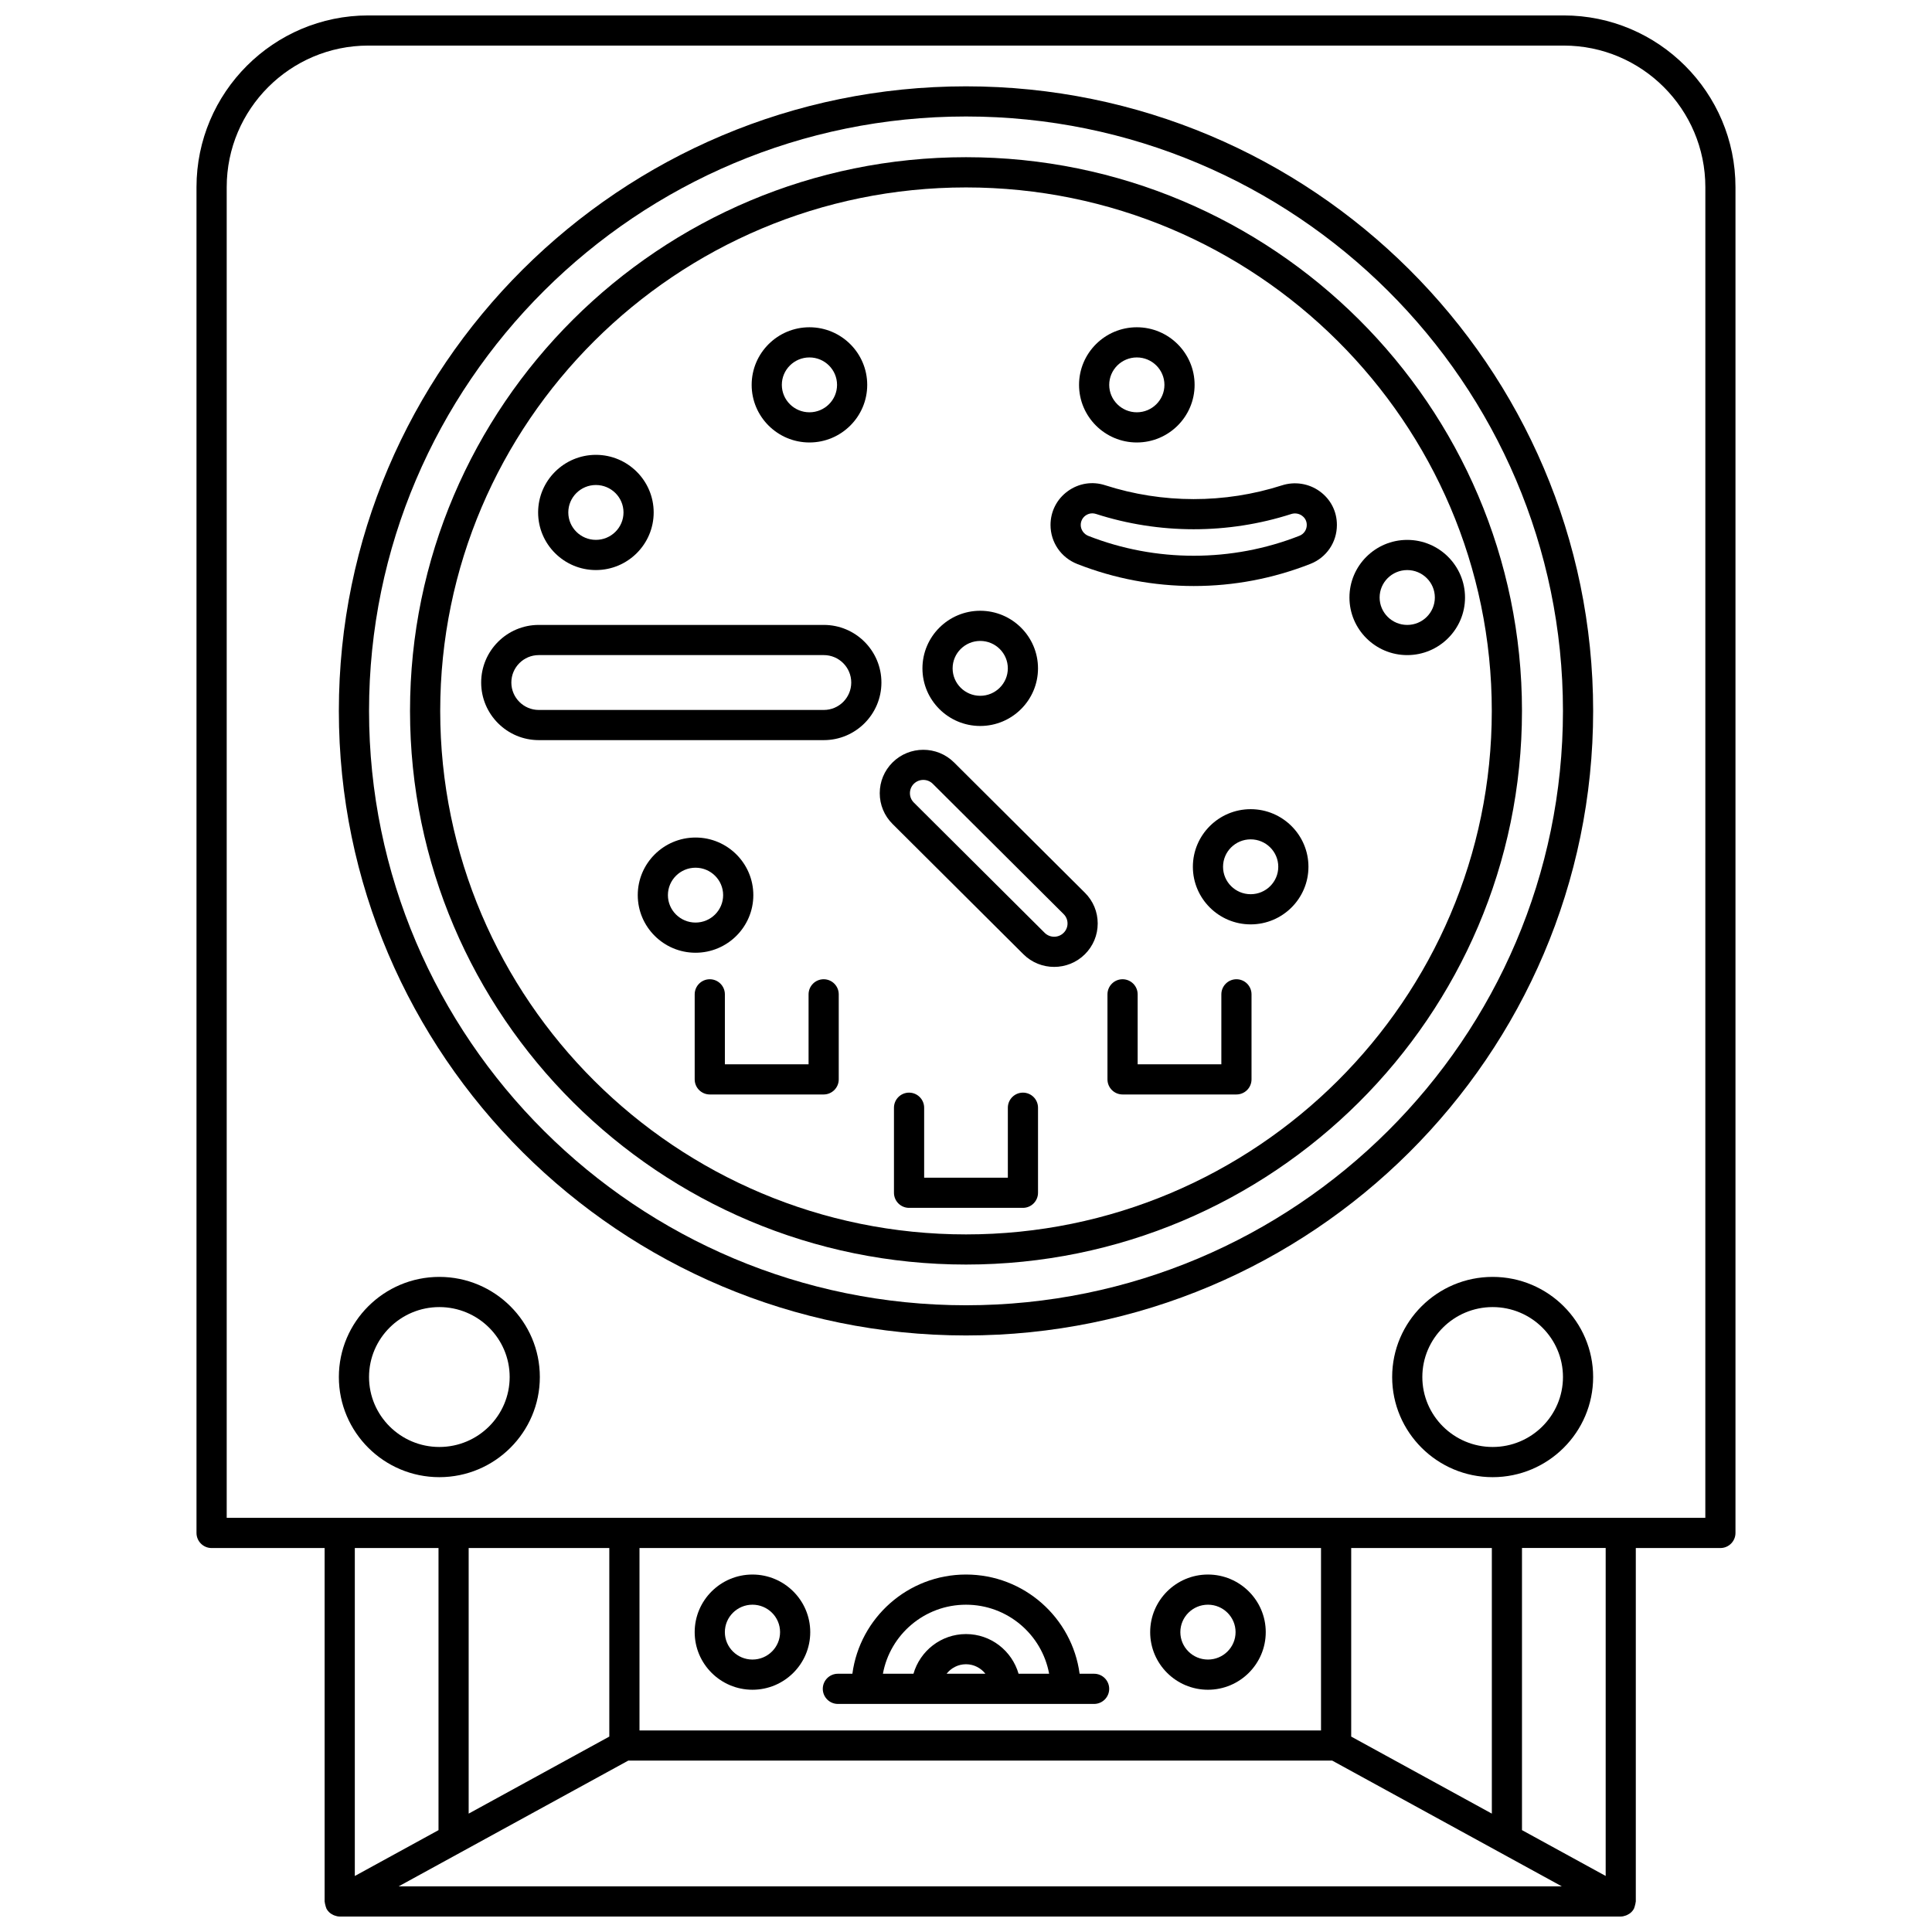
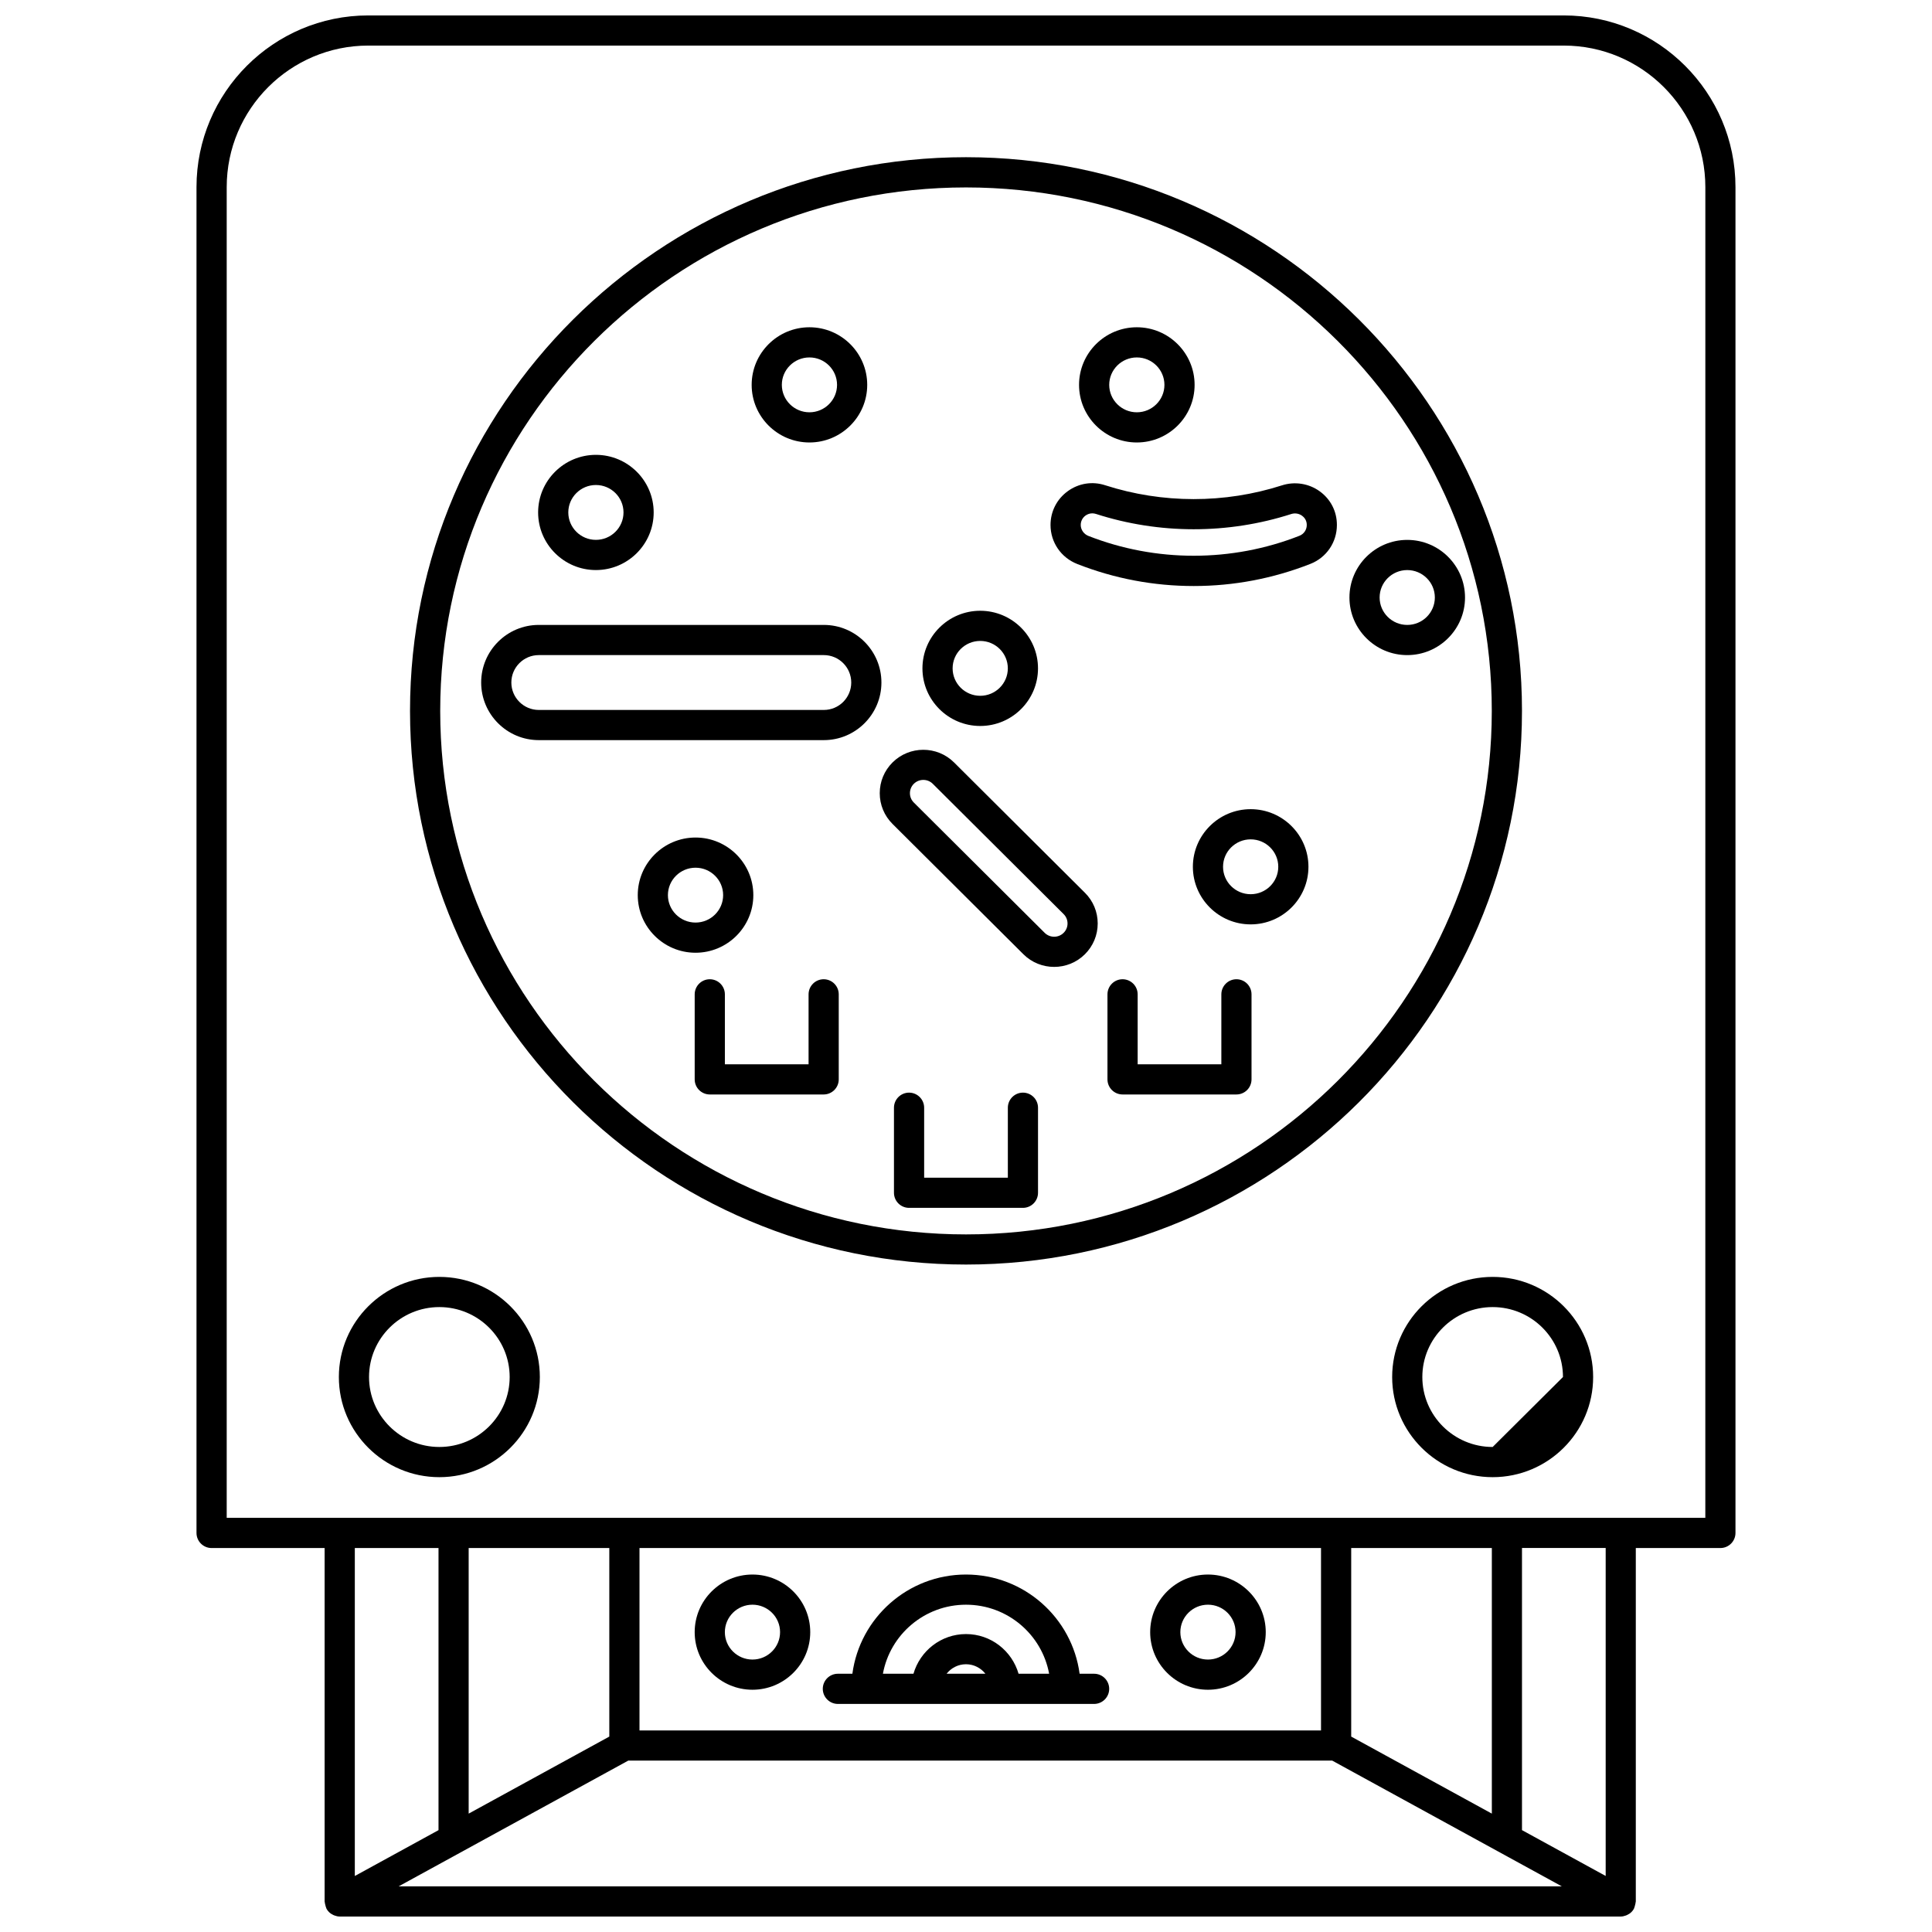
<svg xmlns="http://www.w3.org/2000/svg" width="800px" height="800px" version="1.1" viewBox="144 144 512 512">
  <defs>
    <clipPath id="a">
      <path d="m196 148.09h408v503.81h-408z" />
    </clipPath>
  </defs>
  <g clip-path="url(#a)">
    <path d="m558.41 148.09h-316.82c-25.098 0-45.516 20.418-45.516 45.516v356.64c0 2.207 1.793 4 4 4h29.953v93.66c0 0.066 0.035 0.125 0.039 0.191 0.012 0.27 0.094 0.52 0.16 0.785 0.066 0.262 0.121 0.52 0.234 0.758 0.027 0.059 0.023 0.129 0.059 0.188 0.184 0.34 0.414 0.637 0.676 0.898 0.012 0.012 0.027 0.02 0.039 0.031 0.32 0.312 0.691 0.543 1.082 0.73 0.109 0.051 0.215 0.098 0.328 0.137 0.441 0.164 0.895 0.277 1.367 0.277h0.008 339.49 0.008c0.473 0 0.926-0.117 1.367-0.277 0.113-0.043 0.219-0.082 0.328-0.137 0.395-0.188 0.77-0.418 1.086-0.73 0.012-0.012 0.027-0.02 0.039-0.031 0.262-0.262 0.488-0.559 0.676-0.898 0.031-0.059 0.027-0.129 0.059-0.188 0.117-0.238 0.168-0.496 0.234-0.758 0.066-0.266 0.145-0.516 0.16-0.785 0.004-0.066 0.039-0.125 0.039-0.191v-93.66h22.414c2.207 0 4-1.793 4-4v-356.64c0-25.098-20.418-45.516-45.516-45.516zm-298.2 406.15v74.77l-22.18 12.148v-86.914zm45.262 0v49.973l-37.27 20.414v-70.387zm188.61 0v48.348h-180.61v-48.348zm45.27 0v70.387l-37.27-20.414v-49.973zm-228.86 56.34h186.56l60.84 33.32h-308.24zm259.03 30.57-22.18-12.148v-74.77h22.18zm26.406-94.91h-391.85v-352.64c0-20.688 16.828-37.52 37.516-37.52h316.82c20.688 0 37.52 16.832 37.52 37.52z" />
  </g>
-   <path d="m400 166.88c-91.641 0-166.2 74.246-166.2 165.51-0.004 91.266 74.555 165.52 166.2 165.52 91.641 0 166.2-74.246 166.2-165.51 0-91.27-74.559-165.52-166.2-165.52zm0 323.03c-87.234 0-158.2-70.66-158.2-157.52-0.004-86.859 70.965-157.52 158.2-157.52 87.234 0 158.2 70.66 158.2 157.52s-70.969 157.52-158.2 157.52z" />
  <path d="m400 185.66c-81.246 0-147.34 65.824-147.34 146.73 0 80.906 66.094 146.73 147.34 146.73s147.34-65.824 147.34-146.73c0-80.906-66.098-146.73-147.34-146.73zm0 285.47c-76.836 0-139.34-62.238-139.34-138.73 0-76.5 62.508-138.73 139.34-138.73s139.34 62.238 139.34 138.73-62.512 138.73-139.34 138.73z" />
  <path d="m260.43 482.39c-14.684 0-26.629 11.902-26.629 26.535 0 14.633 11.949 26.539 26.629 26.539 14.688 0 26.633-11.902 26.633-26.539 0.004-14.633-11.945-26.535-26.633-26.535zm0 45.074c-10.277 0-18.633-8.316-18.633-18.539 0-10.223 8.355-18.535 18.633-18.535 10.277 0 18.637 8.316 18.637 18.535s-8.359 18.539-18.637 18.539z" />
-   <path d="m539.57 482.39c-14.688 0-26.633 11.902-26.633 26.535 0 14.633 11.949 26.539 26.633 26.539 14.684 0 26.629-11.902 26.629-26.539 0-14.633-11.945-26.535-26.629-26.535zm0 45.074c-10.277 0-18.637-8.316-18.637-18.539 0-10.223 8.359-18.535 18.637-18.535 10.277 0 18.633 8.316 18.633 18.535s-8.355 18.539-18.633 18.539z" />
+   <path d="m539.57 482.39c-14.688 0-26.633 11.902-26.633 26.535 0 14.633 11.949 26.539 26.633 26.539 14.684 0 26.629-11.902 26.629-26.539 0-14.633-11.945-26.535-26.629-26.535zm0 45.074c-10.277 0-18.637-8.316-18.637-18.539 0-10.223 8.359-18.535 18.637-18.535 10.277 0 18.633 8.316 18.633 18.535z" />
  <path d="m366.05 595.56h67.898c2.207 0 4-1.793 4-4s-1.793-4-4-4h-3.84c-1.977-14.812-14.707-26.293-30.109-26.293s-28.133 11.48-30.109 26.293h-3.844c-2.207 0-4 1.793-4 4 0.008 2.207 1.797 4 4.004 4zm28.805-8c1.203-1.523 3.051-2.519 5.144-2.519s3.941 1 5.144 2.519zm5.148-18.297c10.98 0 20.125 7.91 22.027 18.297h-8.098c-1.754-6.055-7.301-10.516-13.926-10.516s-12.176 4.465-13.926 10.516h-8.098c1.895-10.387 11.039-18.297 22.02-18.297z" />
  <path d="m464.12 591.8c8.445 0 15.316-6.848 15.316-15.266 0-8.418-6.871-15.266-15.316-15.266s-15.312 6.848-15.312 15.266c0 8.418 6.867 15.266 15.312 15.266zm0-22.539c4.035 0 7.32 3.258 7.32 7.269 0 4.012-3.281 7.269-7.32 7.269s-7.316-3.262-7.316-7.269c0-4.008 3.277-7.269 7.316-7.269z" />
  <path d="m343.41 591.8c8.445 0 15.312-6.848 15.312-15.266 0-8.418-6.871-15.266-15.312-15.266-8.445 0-15.312 6.848-15.312 15.266 0 8.418 6.871 15.266 15.312 15.266zm0-22.539c4.035 0 7.316 3.258 7.316 7.269 0 4.012-3.281 7.269-7.316 7.269-4.035 0-7.316-3.262-7.316-7.269 0-4.008 3.285-7.269 7.316-7.269z" />
  <path d="m358.51 261.26c8.445 0 15.312-6.848 15.312-15.266 0-8.418-6.871-15.266-15.312-15.266-8.445 0-15.312 6.848-15.312 15.266-0.004 8.418 6.867 15.266 15.312 15.266zm0-22.535c4.035 0 7.316 3.262 7.316 7.269 0 4.008-3.281 7.269-7.316 7.269-4.035 0-7.316-3.262-7.316-7.269-0.004-4.004 3.277-7.269 7.316-7.269z" />
  <path d="m301.92 295.07c8.445 0 15.312-6.848 15.312-15.266 0-8.418-6.871-15.266-15.312-15.266-8.445 0-15.312 6.848-15.312 15.266 0 8.418 6.871 15.266 15.312 15.266zm0-22.539c4.035 0 7.316 3.262 7.316 7.269 0 4.008-3.281 7.269-7.316 7.269s-7.316-3.262-7.316-7.269c0-4.008 3.281-7.269 7.316-7.269z" />
  <path d="m445.27 261.26c8.445 0 15.312-6.848 15.312-15.266 0-8.418-6.871-15.266-15.312-15.266-8.445 0-15.312 6.848-15.312 15.266 0 8.418 6.867 15.266 15.312 15.266zm0-22.535c4.035 0 7.316 3.262 7.316 7.269 0 4.008-3.281 7.269-7.316 7.269s-7.316-3.262-7.316-7.269c0-4.004 3.281-7.269 7.316-7.269z" />
  <path d="m403.77 336.39c8.445 0 15.312-6.848 15.312-15.266 0-8.418-6.871-15.266-15.312-15.266-8.445 0-15.312 6.848-15.312 15.266-0.004 8.418 6.871 15.266 15.312 15.266zm0-22.535c4.035 0 7.316 3.262 7.316 7.269 0 4.008-3.281 7.269-7.316 7.269-4.035 0-7.316-3.258-7.316-7.269 0-4.012 3.281-7.269 7.316-7.269z" />
  <path d="m343.64 381.22c0-8.418-6.871-15.266-15.312-15.266-8.445 0-15.316 6.848-15.316 15.266s6.871 15.266 15.316 15.266c8.438 0 15.312-6.852 15.312-15.266zm-22.637 0c0-4.008 3.281-7.269 7.32-7.269s7.316 3.262 7.316 7.269-3.281 7.269-7.316 7.269c-4.031 0-7.32-3.262-7.32-7.269z" />
  <path d="m475.44 358.44c-8.445 0-15.316 6.848-15.316 15.266s6.871 15.266 15.316 15.266c8.445 0 15.312-6.848 15.312-15.266 0.004-8.414-6.867-15.266-15.312-15.266zm0 22.535c-4.035 0-7.32-3.258-7.32-7.269s3.281-7.269 7.32-7.269c4.039 0 7.316 3.262 7.316 7.269s-3.281 7.269-7.316 7.269z" />
  <path d="m516.93 317.61c8.445 0 15.316-6.848 15.316-15.266 0-8.418-6.871-15.266-15.316-15.266-8.445 0-15.312 6.848-15.312 15.266 0 8.418 6.867 15.266 15.312 15.266zm0-22.535c4.035 0 7.32 3.258 7.32 7.269 0 4.012-3.281 7.269-7.32 7.269-4.039 0-7.316-3.262-7.316-7.269 0-4.008 3.281-7.269 7.316-7.269z" />
  <path d="m362.32 309.61h-75.539c-8.418 0-15.266 6.848-15.266 15.266s6.848 15.266 15.266 15.266h75.539c8.418 0 15.266-6.848 15.266-15.266s-6.848-15.266-15.266-15.266zm0 22.535h-75.539c-4.008 0-7.269-3.262-7.269-7.269s3.258-7.269 7.269-7.269h75.539c4.008 0 7.269 3.258 7.269 7.269s-3.258 7.269-7.269 7.269z" />
  <path d="m396.84 346.06c-4.5-4.477-11.812-4.477-16.312 0-2.184 2.176-3.387 5.066-3.387 8.145s1.203 5.973 3.387 8.148l34.676 34.527c2.246 2.238 5.203 3.359 8.156 3.359s5.91-1.121 8.156-3.359c2.184-2.176 3.387-5.07 3.387-8.148s-1.203-5.969-3.387-8.141zm29.035 45.148c-1.383 1.379-3.637 1.383-5.027 0l-34.676-34.527c-0.668-0.664-1.031-1.543-1.031-2.481s0.367-1.816 1.031-2.481c0.691-0.688 1.602-1.035 2.512-1.035 0.91 0 1.824 0.344 2.516 1.035l34.676 34.531c0.668 0.664 1.031 1.539 1.031 2.477 0.004 0.938-0.367 1.82-1.031 2.481z" />
  <path d="m493.78 274.23c-2.883-2.102-6.637-2.707-10.051-1.605-15.18 4.867-31.656 4.859-46.852-0.031-3.41-1.109-7.023-0.523-9.922 1.582-2.894 2.106-4.555 5.371-4.555 8.949 0 4.594 2.785 8.656 7.106 10.348 9.867 3.871 20.246 5.828 30.84 5.828 10.617 0 21.023-1.977 30.926-5.867 4.266-1.676 7.019-5.723 7.019-10.305v-0.012c0.012-3.555-1.637-6.793-4.512-8.887zm-3.473 8.898c0 1.273-0.766 2.398-1.953 2.863-17.918 7.043-38.039 7.047-55.922 0.031-1.211-0.477-2.027-1.645-2.027-2.902 0-0.996 0.461-1.898 1.262-2.488 0.539-0.387 1.16-0.59 1.801-0.59 0.32 0 0.645 0.051 0.961 0.152 16.781 5.41 34.988 5.414 51.742 0.035 1.004-0.324 2.059-0.156 2.898 0.457 0.465 0.336 1.238 1.098 1.238 2.426z" />
  <path d="m415.09 433.56c-2.207 0-4 1.793-4 4v18.535h-22.18v-18.535c0-2.207-1.793-4-4-4s-4 1.793-4 4v22.535c0 2.207 1.793 4 4 4h30.176c2.207 0 4-1.793 4-4v-22.535c0-2.211-1.785-4-3.996-4z" />
  <path d="m362.28 403.51c-2.207 0-4 1.793-4 4v18.535h-22.18v-18.535c0-2.207-1.793-4-4-4-2.207 0-4 1.793-4 4v22.535c0 2.207 1.793 4 4 4h30.176c2.207 0 4-1.793 4-4v-22.535c0-2.207-1.789-4-3.996-4z" />
  <path d="m471.67 403.51c-2.207 0-4 1.793-4 4v18.535h-22.18v-18.535c0-2.207-1.793-4-4-4s-4 1.793-4 4v22.535c0 2.207 1.793 4 4 4h30.176c2.207 0 4-1.793 4-4v-22.535c0-2.207-1.785-4-3.996-4z" />
</svg>